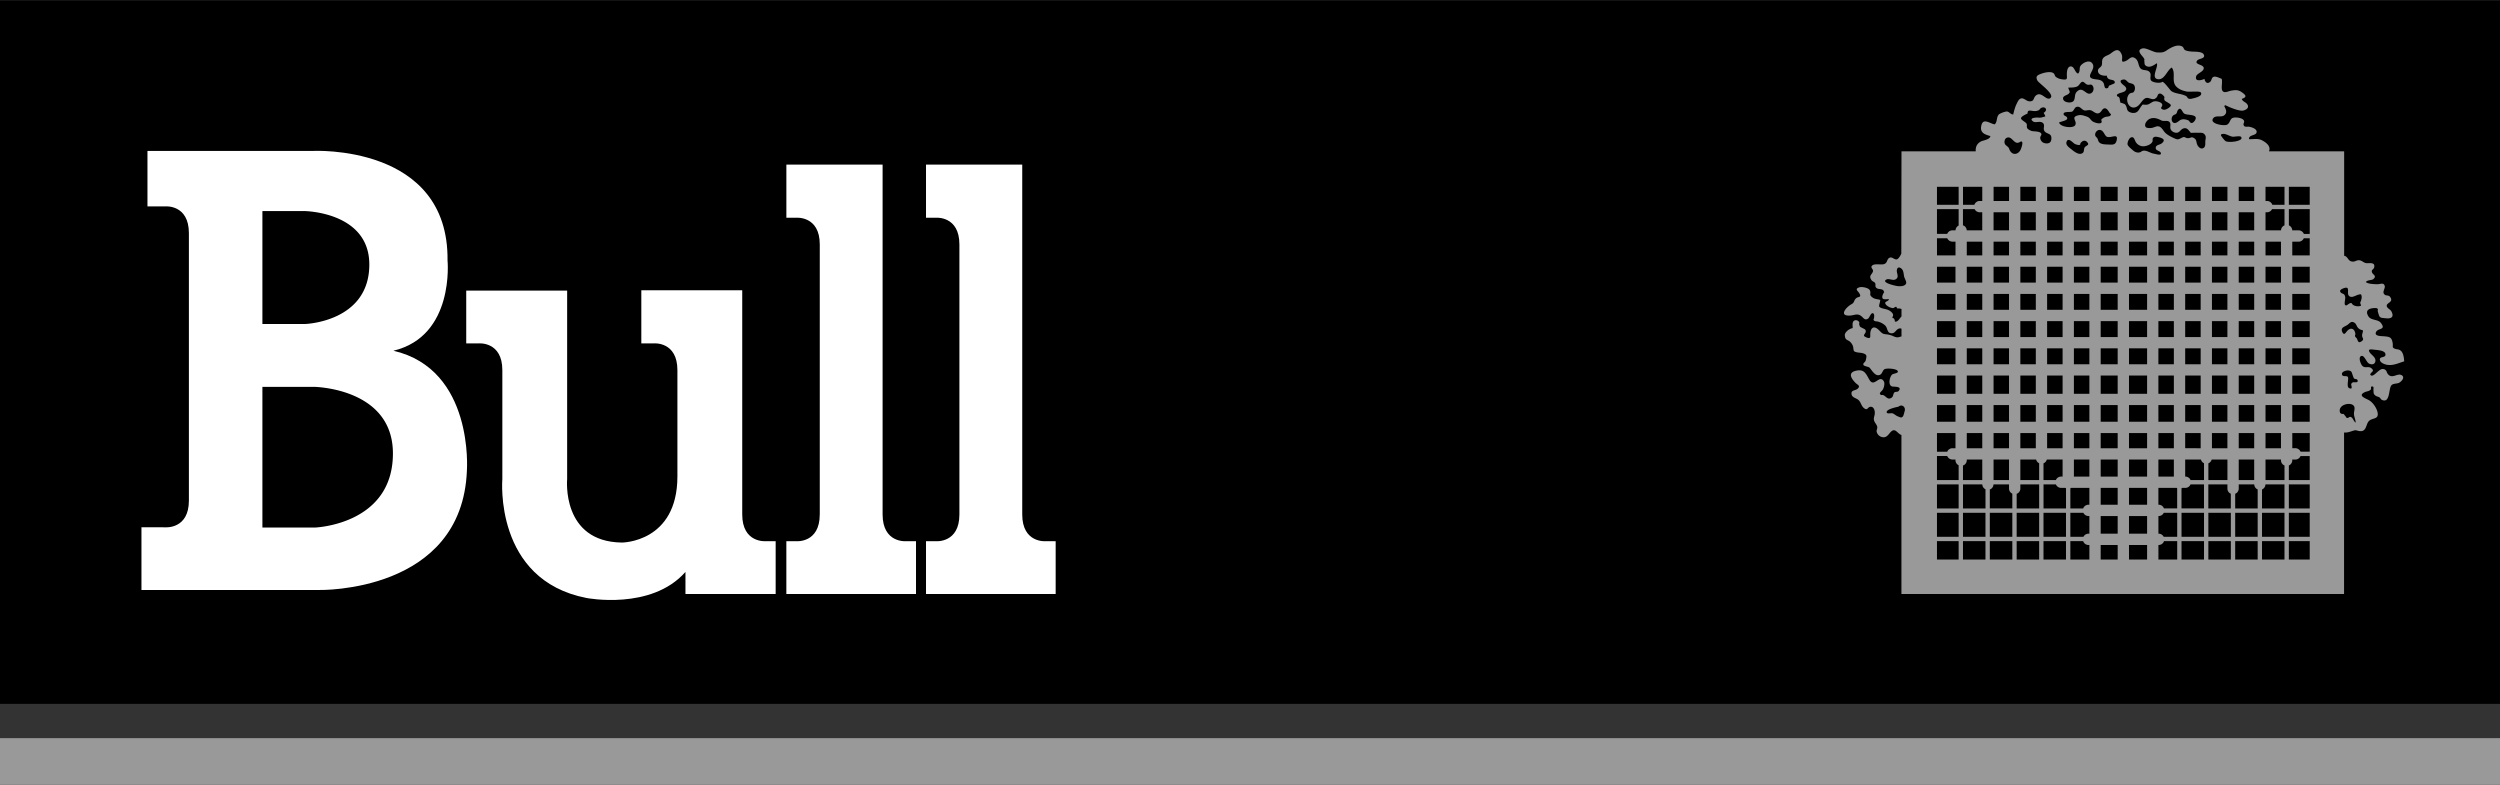
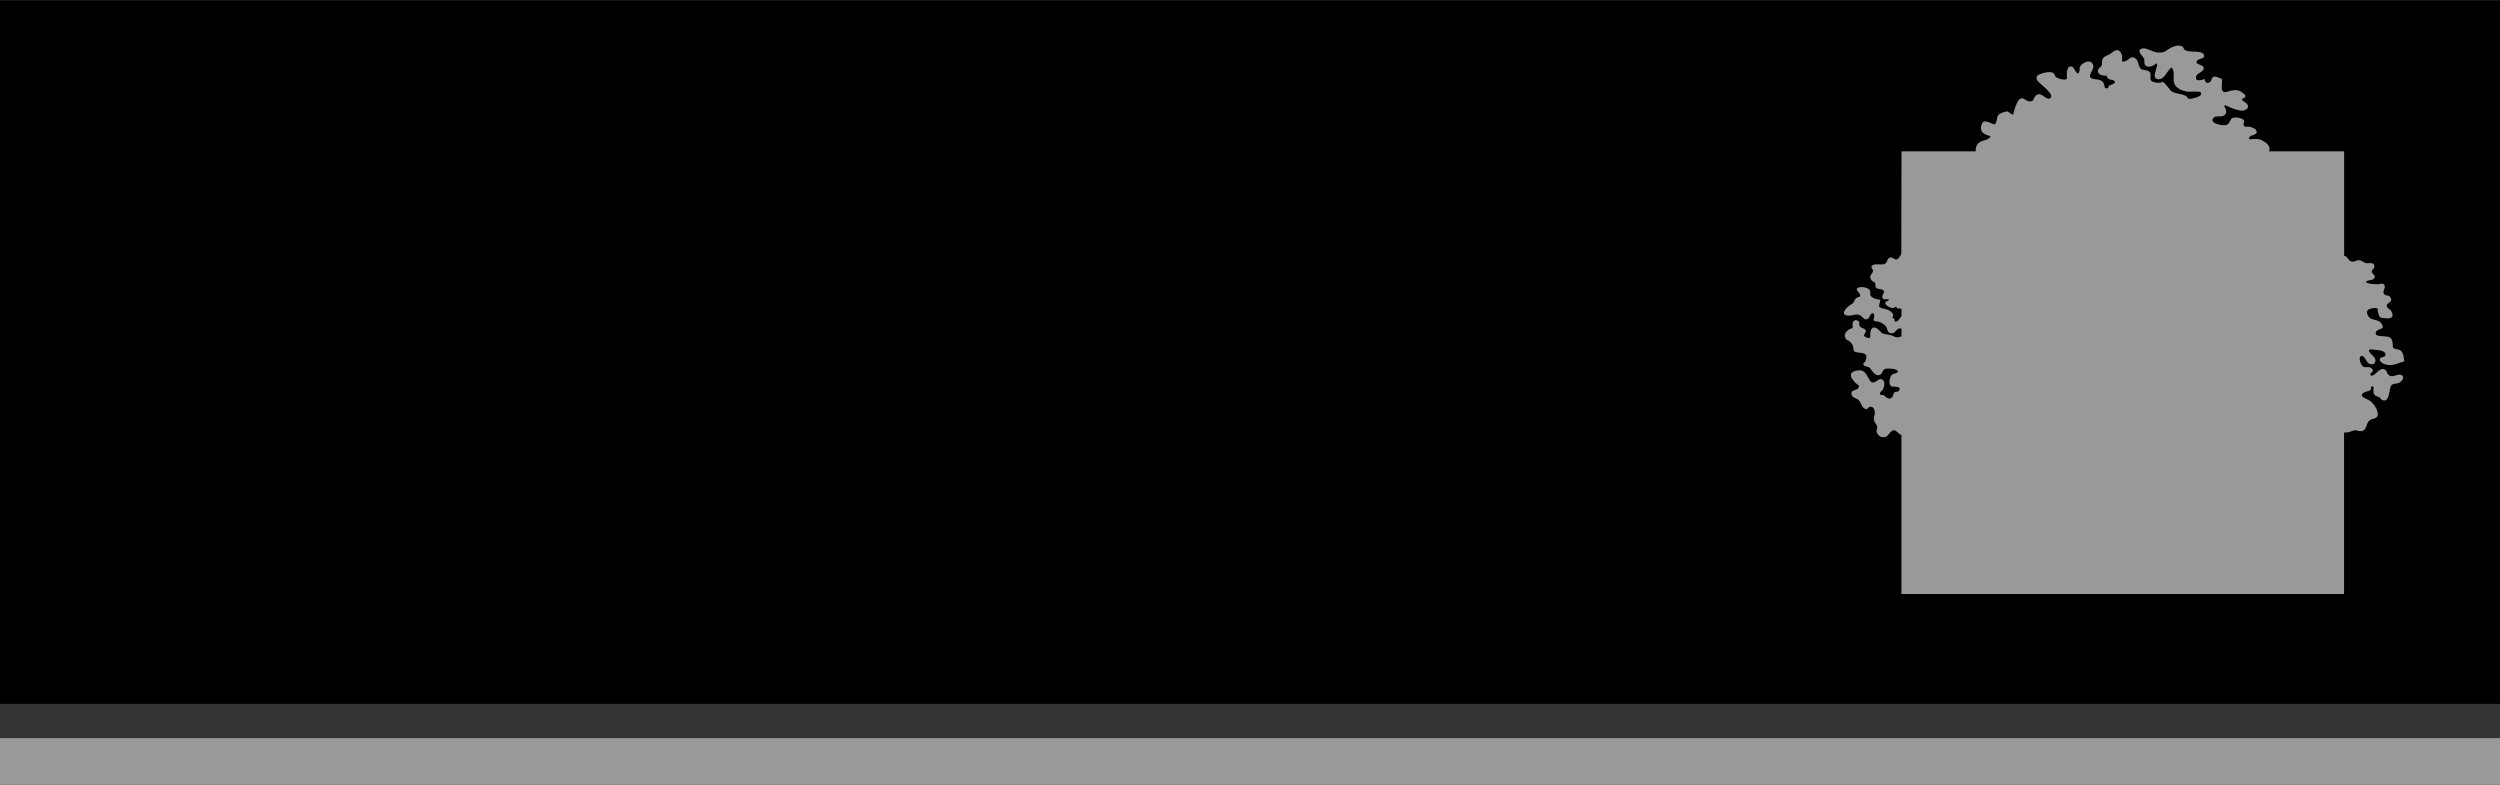
<svg xmlns="http://www.w3.org/2000/svg" width="2500" height="785" viewBox="0 0 109.945 34.504">
  <rect x="0" y="0" width="109.945" height="34.504" fill="#333333" stroke="none" />
-   <path d="M0 0h109.945v30.944H0z" />
+   <path d="M0 0h109.945v30.944H0" />
  <path d="M105.592 16.478c-.169-.069-.379.171-.559-.015-.098-.102-.049-.21-.221-.243-.205-.038-.458.449-.576.239.043-.123.208-.135.061-.267-.133-.12-.282.018-.409-.116-.074-.078-.194-.395-.033-.432.126-.03.215.271.323.332.099.055.247.058.283-.079.046-.179-.159-.286-.238-.398-.129-.184.077-.142.222-.126.119.013.427.03.459.176.042.188-.216.109-.24.224-.03.146.174.23.279.254.282.064.536-.069.79-.146-.012-.143-.032-.352-.141-.456-.092-.088-.167-.058-.271-.099-.136-.055-.074-.092-.095-.24-.041-.273-.141-.284-.386-.307-.079-.008-.379.004-.361-.136.034-.257.496-.101.225-.454-.125-.163-.429-.1-.545-.285-.256-.412.365-.369.362-.36.094.044.033.077.05.14.082.291.062.279.381.306.216.02.346-.068.215-.308-.055-.099-.233-.151-.2-.273.028-.103.251-.135.18-.299-.075-.174-.182-.091-.271-.159-.139-.104.03-.268 0-.382-.041-.162-.192-.084-.287-.081-.14.005-.456-.005-.544-.095.085-.107.256-.058.341-.139.149-.141-.038-.177-.073-.293-.037-.12.078-.104.101-.224.047-.241-.246-.152-.367-.176-.108-.022-.171-.111-.286-.124-.134-.015-.202.09-.348.052-.142-.035-.152-.175-.276-.238-.016-.008-.03-.007-.046-.011V6.645h-3.304c.089-.219-.109-.376-.301-.48-.191-.103-.374-.043-.579-.055-.018-.201.299-.144.333-.296.037-.161-.242-.237-.336-.251-.072-.01-.18.03-.225-.053-.049-.089.053-.145-.002-.229-.083-.125-.437-.16-.528-.081-.087.074-.088.216-.211.275-.077.037-.239.015-.317 0-.149-.028-.423-.119-.281-.292.113-.137.351-.019.479-.121.157-.125.059-.283-.002-.41.018-.013.032-.026.051-.037.152.084.619.281.792.236.19-.049.26-.164.157-.291-.069-.087-.201-.107-.226-.221.239-.082.184-.161.002-.29-.164-.116-.285-.105-.48-.069-.12.022-.308.135-.383-.014-.056-.112.019-.367-.024-.508-.085-.032-.255-.122-.35-.091-.102.033-.087.163-.158.223-.129.107-.222.017-.25-.132-.12.062-.434.14-.366-.11.037-.136.351-.206.333-.372-.019-.165-.44-.138-.281-.33.071-.085.385-.075.279-.265-.076-.139-.428-.111-.56-.126-.067-.007-.21-.026-.265-.066-.052-.038-.06-.117-.106-.146-.22-.138-.535.054-.698.165-.14.096-.235.098-.424.087-.173-.01-.488-.222-.65-.172-.26.077-.035.28.044.387.092.124.034.069.052.189.012.077-.01.135.075.189.162.104.352-.036.471-.117.086.156-.3.689.079.704.27.011.377-.401.578-.514.196.243-.035.61.21.847.132.126.264.163.439.207.104.026.573-.027.622.035.12.149-.206.237-.286.255-.075.017-.148.045-.211.031-.113-.026-.06-.073-.144-.12-.2-.112-.454-.092-.645-.216-.051-.033-.345-.459-.409-.406-.087.073-.399.027-.475-.053-.086-.092.01-.243-.052-.349-.099-.169-.305-.069-.421-.193-.117-.126-.067-.343-.249-.454-.179-.11-.244.067-.422.136-.243.094-.084-.12-.158-.295-.131-.312-.309-.176-.489-.039-.121.092-.29.104-.352.247-.04.093-.002.192-.043.282-.04.086-.156.111-.16.221-.005.198.243.235.39.221.027.255.324.122.351.283.013.076-.113.09-.151.116-.027.019-.067.02-.096.039-.023.015-.039.097-.052.102-.192.076-.133-.121-.203-.23-.101-.158-.275-.126-.448-.169-.396-.101.195-.442-.062-.707-.125-.128-.366-.014-.476.111-.104.118-.007.254-.128.364-.146-.049-.155-.31-.312-.315-.151-.006-.176.203-.18.316-.007.203.063.294-.209.251a.558.558 0 0 1-.28-.11c-.048-.044-.041-.121-.105-.164-.128-.084-.383-.025-.516.022-.18.063-.281.113-.189.302.061.123.822.632.556.785-.171.099-.367-.297-.595-.141-.158.107-.073.281-.301.274-.162-.004-.259-.184-.407-.116-.075.034-.125.149-.158.216-.079.156-.114.309-.156.478-.133-.003-.172-.137-.298-.131a.989.989 0 0 0-.313.113c-.146.124-.066.315-.201.453-.231-.037-.538-.326-.6.106-.039.28.192.348.407.408-.015.162-.324.184-.434.248-.175.102-.221.258-.209.423h-3.265l-.008 4.503s-.104.229-.198.249c-.111.022-.202-.123-.316-.073-.141.062-.076.242-.266.287-.124.03-.395-.036-.496.054-.113.1.062.156.028.265-.045.148-.202.175-.06.386.038.057.123.064.157.127.035.066-.013.126.039.192.089.113.301.02.346.175.003.011.009.018.014.028-.046.056-.12.21-.066.279.047.06.202.026.273.03-.018.128-.255.079-.124.25a.527.527 0 0 0 .298.144c.055-.002.09-.061.144-.058.019.001.032.07.054.074.035.004.075-.005.109.003l.072.018v.327c-.098.108-.168.262-.293.226.001-.077-.026-.153-.112-.16.036-.122.068-.129-.018-.236a.511.511 0 0 0-.243-.14c-.072-.023-.286-.05-.316-.13-.017-.043.052-.213.047-.284-.148-.048-.225-.022-.349-.115-.171-.129-.029-.164-.115-.318-.056-.103-.338-.154-.443-.124-.242.07-.073.161-.011.268.114.198-.059.131-.151.223-.104.102-.055.176-.192.252-.272.15-.574.548-.036.499.142-.013.258-.08.394-.017.151.068.191.251.352.164.083-.045.122-.234.202-.247.117-.018.089.208.051.287.058.093.119.057.205.083a.749.749 0 0 1 .305.164c.124.114.073.317.253.346.194.031.217-.169.365-.207a.135.135 0 0 1 .105.009v.337c-.135.035-.177.071-.34 0a.975.975 0 0 0-.336-.092c-.183-.017-.199-.074-.34-.206-.169-.158-.313-.121-.352.119-.024.148.054.309-.155.231-.259-.098-.038-.148-.048-.287-.006-.079-.078-.097-.144-.131-.125-.065-.105-.048-.139-.137-.03-.079.044-.105-.053-.176-.05-.036-.119-.047-.171-.016-.109.066-.063.222-.07.329a.518.518 0 0 0-.315.211c-.035.062-.035.104-.021.175.029.141.106.126.208.203a.504.504 0 0 1 .144.212c.017.046.015.179.045.21.073.075.287.063.387.095.191.059.173.12.127.315-.021.089-.141.114-.096.207.021.045.227.075.262.111.097.099.25.407.456.319.101-.043.113-.179.19-.24.09-.071.497-.033.576.047.117.12-.18.128-.233.183-.104.104-.188.466.008.52.07.02.458-.019.288.195-.05.063-.135.019-.196.071-.041.037-.044.167-.095.209-.221.186-.301-.154-.47-.095-.17-.078.027-.159.075-.268.043-.099.087-.26.021-.355-.2-.288-.416.315-.629-.06-.152-.268-.228-.478-.599-.386-.377.093-.163.374-.004.534.089.089.224.118.097.247-.1.1-.306.052-.275.247.023.15.201.17.295.247.123.102.127.268.255.367.173.135.147-.076.314-.06.124.012.165.182.159.284-.01.17-.088.22-.004.386.039.075.099.131.112.22.01.07-.036.134-.029.194a.315.315 0 0 0 .334.256c.163-.023.219-.187.331-.271.172-.132.266.126.427.171v6.995h19.466v-7.103c.027.001.054.002.081.001.12-.008.225-.051.33-.083.136-.042.137.004.275.02.316.036.266-.309.411-.447.148-.142.417-.062.383-.338-.026-.211-.214-.486-.4-.583-.156-.082-.485-.193-.172-.343.099-.047.19-.031.272-.123.03-.033-.036-.141.064-.129.083.009.043.111.047.145.016.129-.021.185.112.271.041.027.108.034.156.067.049.035.046.078.11.108.356.163.288-.482.407-.634.077-.098.237-.071.335-.115.121-.057.303-.266.094-.351zM0 32.451h109.945v2.053H0z" fill="#999" />
-   <path d="M29.791 16.268c0-1.264-1.029-1.176-1.029-1.176h-.558v-2.337h4.438v9.86c0 1.264 1.029 1.176 1.029 1.176h.441v2.322h-3.967v-.97c-1.499 1.704-4.35 1.146-4.35 1.146-4.085-.793-3.703-5.231-3.703-5.231v-4.79c0-1.264-1.029-1.176-1.029-1.176h-.559V12.77h4.438v8.289s-.264 2.762 2.41 2.792c0 0 2.439 0 2.439-2.91v-4.673zM36.051 22.616c0 1.264-1.028 1.176-1.028 1.176h-.441v2.322h5.702v-2.322h-.44s-1.029.088-1.029-1.176V7.23h-4.232v2.336h.441s1.028-.088 1.028 1.176v11.874zM42.193 22.616c0 1.264-1.028 1.176-1.028 1.176h-.441v2.322h5.702v-2.322h-.441s-1.029.088-1.029-1.176V7.23h-4.232v2.336h.441s1.028-.088 1.028 1.176v11.874zM17.301 15.415c2.704-.646 2.381-3.968 2.381-3.968.059-5.144-5.937-4.819-5.937-4.819h-7.26v2.439h.793s1.029-.088 1.029 1.176v11.762c0 1.263-1.029 1.175-1.029 1.175H6.221v2.757h7.818s6.289.146 6.495-5.26c-.001 0 .323-4.439-3.233-5.262z" fill="#fff" />
-   <path d="M13.421 14.239H11.54V9.273h1.851s2.851.029 2.851 2.351c0 2.527-2.821 2.615-2.821 2.615zM13.836 23.192H11.54v-6.189h2.26s3.48.037 3.48 2.93c.001 3.149-3.444 3.259-3.444 3.259zM85.184 19.037h.814v.666h-.134a.249.249 0 0 0-.229.153h-.451v-.819zM86.841 9.188a.245.245 0 0 0 .219.138h.115v.795h-.682a.244.244 0 0 0-.166-.222v-.711h.514zM100.468 9.188V9.9a.248.248 0 0 0-.153.22h-.682v-.794h.068a.247.247 0 0 0 .219-.138h.548zM98.455 20.201h.68v.902h-.68zM93.629 15.311h.796v.7h-.796zM90.028 15.311h.681v.7h-.681zM91.206 15.311h.681v.7h-.681zM92.384 15.311h.747v.7h-.747zM94.922 15.311h.68v.7h-.68zM96.1 15.311h.681v.7H96.1zM96.1 14.113h.681v.7H96.1zM94.922 14.113h.68v.7h-.68zM93.629 14.113h.796v.7h-.796zM92.384 14.113h.747v.7h-.747zM91.206 14.113h.681v.7h-.681zM90.028 14.113h.681v.7h-.681zM88.851 15.311h.68v.7h-.68zM90.028 16.507h.681v.801h-.681zM91.206 16.507h.681v.801h-.681zM92.384 16.507h.747v.801h-.747zM93.629 16.507h.796v.801h-.796zM94.922 16.507h.68v.801h-.68zM96.1 16.507h.681v.801H96.1zM97.277 15.311h.68v.7h-.68zM97.277 14.113h.68v.7h-.68zM96.1 12.917h.681v.699H96.1zM94.922 12.917h.68v.699h-.68zM93.629 12.917h.796v.699h-.796zM92.384 12.917h.747v.699h-.747zM91.206 12.917h.681v.699h-.681zM90.028 12.917h.681v.699h-.681zM88.851 14.113h.68v.7h-.68zM88.851 16.507h.68v.801h-.68zM88.851 17.806h.68v.733h-.68zM90.028 17.806h.681v.733h-.681zM91.206 17.806h.681v.733h-.681zM92.384 17.806h.747v.733h-.747zM93.629 17.806h.796v.733h-.796zM94.922 17.806h.68v.733h-.68zM96.1 17.806h.681v.733H96.1zM97.277 17.806h.68v.733h-.68zM97.277 16.507h.68v.801h-.68zM97.277 12.917h.68v.699h-.68zM97.277 11.72h.68v.699h-.68zM96.1 11.72h.681v.699H96.1zM94.922 11.72h.68v.699h-.68zM93.629 11.72h.796v.699h-.796zM92.384 11.72h.747v.699h-.747zM91.206 11.72h.681v.699h-.681zM90.028 11.72h.681v.699h-.681zM88.851 11.72h.68v.699h-.68zM88.851 12.917h.68v.699h-.68zM88.851 19.037h.68v.666h-.68zM90.028 19.037h.681v.666h-.681zM91.206 19.037h.681v.666h-.681zM92.384 19.037h.747v.666h-.747zM93.629 19.037h.796v.666h-.796zM94.922 19.037h.68v.666h-.68zM96.1 19.037h.681v.666H96.1zM97.277 19.037h.68v.666h-.68zM98.455 16.507h.68v.801h-.68zM98.455 15.311h.68v.7h-.68zM98.455 14.113h.68v.7h-.68zM98.455 12.917h.68v.699h-.68zM97.277 10.618h.68v.604h-.68zM96.1 10.618h.681v.604H96.1zM94.922 10.618h.68v.604h-.68zM93.629 10.618h.796v.604h-.796zM92.384 10.618h.747v.604h-.747zM91.206 10.618h.681v.604h-.681zM90.028 10.618h.681v.604h-.681zM88.851 10.618h.68v.604h-.68zM87.673 12.917h.68v.699h-.68zM87.673 14.113h.68v.7h-.68zM87.673 15.311h.68v.7h-.68zM87.673 16.507h.68v.801h-.68zM87.673 17.806h.68v.733h-.68zM98.455 17.806h.68v.733h-.68zM98.455 11.72h.68v.699h-.68zM87.673 11.72h.68v.699h-.68zM87.673 19.037h.68v.666h-.68zM98.455 19.037h.68v.666h-.68zM98.455 10.618h.68v.604h-.68zM87.673 10.618h.68v.604h-.68zM87.673 20.201h.68v.902h-.68zM88.851 20.201h.693c.02.072.066.131.134.162v.74h-.827v-.902zM97.119 20.367a.244.244 0 0 0 .146-.166h.693v.902h-.838v-.736zM99.633 19.037h.68v.666h-.68zM99.633 17.806h.68v.733h-.68zM99.633 16.507h.68v.801h-.68zM99.633 15.311h.68v.7h-.68zM99.633 14.113h.68v.7h-.68zM99.633 12.917h.68v.699h-.68zM99.633 11.72h.68v.699h-.68zM99.633 10.618h.68v.604h-.68zM98.455 9.326h.68v.795h-.68zM97.277 9.326h.68v.795h-.68zM96.1 9.326h.681v.795H96.1zM94.922 9.326h.68v.795h-.68zM93.629 9.326h.796v.795h-.796zM92.384 9.326h.747v.795h-.747zM91.206 9.326h.681v.795h-.681zM90.028 9.326h.681v.795h-.681zM88.851 9.326h.68v.795h-.68zM87.673 9.326h.68v.795h-.68zM86.495 10.618h.681v.604h-.681zM86.495 11.72h.681v.699h-.681zM86.495 12.917h.681v.699h-.681zM86.495 14.113h.681v.7h-.681zM86.495 15.311h.681v.7h-.681zM86.495 16.507h.681v.801h-.681zM86.495 17.806h.681v.733h-.681zM86.495 19.037h.681v.666h-.681zM87.508 21.517a.247.247 0 0 0 .163-.223h.682v.183c0 .1.06.185.145.224v.649h-.99v-.833zM88.689 21.708a.246.246 0 0 0 .162-.231v-.183h.827v1.057h-.989v-.643zM97.119 21.294h.838v.183c0 .102.062.19.15.228v.646h-.989v-1.057zM98.299 21.707a.248.248 0 0 0 .156-.23v-.183h.682c.003.1.064.185.151.221v.836h-.989v-.644zM86.328 20.464a.246.246 0 0 0 .167-.232V20.2h.681v.902h-.848v-.638zM87.178 21.294a.245.245 0 0 0 .14.214v.843h-.989v-1.057h.849zM86.328 22.542h.989v1.056h-.989zM87.508 22.542h.99v1.056h-.99zM88.689 22.542h.989v1.056h-.989zM89.869 22.542h.989v1.056h-.989zM95.939 22.542h.989v1.056h-.989zM97.119 22.542h.989v1.056h-.989zM98.299 22.542h.989v1.056h-.989zM99.479 22.542h.988v1.056h-.988zM99.479 22.351v-.835a.249.249 0 0 0 .151-.222h.837v1.057h-.988zM99.633 21.103v-.902h.68v.032c0 .104.064.192.155.229v.641h-.835zM85.184 20.046h.451c.038.09.125.154.229.154h.134v.032c0 .097.058.18.139.22v.65h-.953v-1.056zM85.184 21.294h.953v1.057h-.953v-1.057zM85.184 22.542h.953v1.056h-.953v-1.056zM85.184 24.599v-.81h.953v.81h-.953zM86.328 24.599v-.81h.989v.81h-.989zM87.508 24.599v-.81h.99v.81h-.99zM88.689 24.599v-.81h.989v.81h-.989zM89.869 24.599v-.81h.989v.81h-.989zM95.939 24.599v-.81h.989v.81h-.989zM97.119 24.599v-.81h.989v.81h-.989zM98.299 24.599v-.81h.989v.81h-.989zM99.479 24.599v-.81h.988v.81h-.988zM101.577 24.599h-.918v-.81h.918v.81zM101.577 23.598h-.918v-1.056h.918v1.056zM101.577 22.351h-.918v-1.057h.918v1.057zM101.577 21.103h-.918v-.641a.25.25 0 0 0 .151-.229v-.032h.134a.247.247 0 0 0 .229-.154h.403l.001 1.056zM101.577 19.855h-.403a.249.249 0 0 0-.229-.153h-.134v-.666h.767l-.001.819zM101.577 18.539h-.767v-.733h.767v.733zM101.577 17.309h-.767v-.801h.767v.801zM101.577 16.01h-.767v-.7h.767v.7zM101.577 14.813h-.767v-.7h.767v.7zM101.577 13.616h-.767v-.699h.767v.699zM101.577 12.419h-.767v-.699h.767v.699zM101.577 11.223h-.767v-.604h.278a.249.249 0 0 0 .228-.149h.261v.753zM101.577 10.278h-.258a.249.249 0 0 0-.23-.157h-.28a.248.248 0 0 0-.149-.219v-.714h.918l-.001 1.09zM101.577 8.206v.791h-.918v-.791h.918zM100.468 8.206v.791h-.535a.25.25 0 0 0-.232-.168h-.068v-.623h.835zM99.135 8.206v.623h-.68v-.623h.68zM97.958 8.206v.623h-.68v-.623h.68zM96.78 8.206v.623h-.68v-.623h.68zM95.602 8.206v.623h-.68v-.623h.68zM94.425 8.206v.623h-.796v-.623h.796zM93.131 8.206v.623h-.747v-.623h.747zM91.887 8.206v.623h-.681v-.623h.681zM90.709 8.206v.623h-.681v-.623h.681zM89.531 8.206v.623h-.68v-.623h.68zM88.354 8.206v.623h-.68v-.623h.68zM87.176 8.206v.623h-.115a.246.246 0 0 0-.232.168h-.5v-.791h.847zM85.184 8.206h.953v.791h-.953v-.791zM85.184 9.188h.953v.722a.246.246 0 0 0-.137.21h-.136a.248.248 0 0 0-.23.157h-.45V9.188zM85.184 10.469h.453a.249.249 0 0 0 .228.149h.134v.604h-.814l-.001-.753zM85.184 11.72h.814v.699h-.814v-.699zM85.184 12.917h.814v.699h-.814v-.699zM85.184 14.113h.814v.7h-.814v-.7zM85.184 15.311h.814v.7h-.814v-.7zM85.184 16.507h.814v.801h-.814v-.801zM85.184 17.806h.814v.733h-.814v-.733zM94.922 20.201h.68v.749h-.68zM90.644 20.949h.065V20.2h-.693a.249.249 0 0 1-.147.167v.735h.545a.25.25 0 0 1 .23-.153zM91.206 20.201h.681v.749h-.681zM92.384 20.201h.747v.749h-.747zM93.629 20.201h.796v.749h-.796zM96.928 20.363a.247.247 0 0 1-.135-.163H96.1v.749h.007c.104 0 .192.064.229.153h.592v-.739zM90.415 21.294h-.545v1.057h.989v-.885c-.009-.004-.015-.013-.023-.019h-.191a.247.247 0 0 1-.23-.153zM96.106 21.447h-.138c-.01.007-.018.017-.03.021v.882h.989v-1.057h-.592a.245.245 0 0 1-.229.154zM88.825 6.238c-.251.157-.335-.298-.576-.186-.094.044-.12.193-.073.277.033.058.113.097.154.151.031.042.034.082.06.128.122.225.357.18.463-.015.033-.059.194-.484-.028-.355zM89.649 5.163c.115.012.194-.024.3-.052-.007-.059-.052-.105-.072-.159.229-.136.032-.329-.141-.192-.036.029-.031.06-.099.088a.431.431 0 0 1-.198.026c-.125-.007-.282-.079-.27.111-.062.024-.284.126-.289.202-.005.087.216.169.25.255.026.067-.021.139.042.211a.495.495 0 0 0 .188.101c.097.022.379.003.416.125.016.05-.05.108-.051.165a.262.262 0 0 0 .087.188c.082.074.284.104.363-.003.055-.075.052-.228.012-.284-.057-.077-.181-.092-.245-.154-.134-.128.013-.273-.089-.381-.124-.131-.333.012-.451-.085-.199-.16.16-.172.247-.162zM90.959 3.843c.019.136.132.188-.004.287-.08.059-.288.088-.209.252.061.126.367.163.451.039.085-.126.017-.278.141-.4.272-.271.407.214.639.06.094-.062.121-.205.063-.302-.067-.113-.125-.048-.225-.062-.107-.014-.158-.153-.252-.126-.067.019-.128.159-.201.196-.119.061-.273.052-.403.056zM93.438 4.008c-.068.053-.34.083-.341.173 0 .07.059.043.091.085.047.06.028.093.048.17.027.103-.003.054.112.097.08.03.105.026.148.111.062.121.021.217.177.283.117.05.26.048.352-.054.049-.054.085-.129.131-.192.089-.117.052-.092.176-.084.18.01.204-.065.362-.136.107-.048.385.014.398.138.01.099-.14.149.034.21.082.029.185-.027.246-.071.176-.126.083-.161-.062-.254-.049-.032-.107-.044-.128-.115-.023-.077.049-.081-.041-.175-.033-.033-.103-.095-.158-.089-.099.011-.086.099-.128.153-.108.139-.207.094-.35.05-.257-.08-.318.25-.526.369-.232.134-.428-.061-.431-.306-.001-.094.041-.222.128-.274.078-.046.134.003.187-.103.041-.083.042-.223-.036-.289-.065-.055-.155-.043-.219-.087-.081-.055-.112-.148-.236-.129-.21.033-.079.17.007.238.108.081.199.174.059.281zM90.76 5.037c.02.056.188.074.146.186-.029.075-.286.116-.35.153.027.196.598.279.701.126.125-.185-.233-.361.157-.443.116-.025.225.015.334.05.14.044.152.097.243.191.094.097.546.219.413-.038a.37.37 0 0 1 .24-.139c.047-.01.129-.005.164-.05.064-.081.014-.054-.027-.113-.035-.055-.11-.185-.183-.202-.125-.028-.157.105-.228.168-.111.097-.198.044-.308-.026-.103-.065-.125-.074-.245-.062-.044.005-.104.021-.154.007-.115-.032-.182-.189-.327-.157-.109.025-.116.152-.202.206-.077.048-.439-.027-.374.143zM91.118 6.575c.098.08.271.21.403.177.166-.042.104-.179.153-.269.056-.103.252-.098.11-.248-.093-.099-.199-.053-.277.037-.04.045.009.073-.062.096-.034.011-.166-.029-.2-.048-.081-.045-.31-.331-.37-.062-.027.129.16.249.243.317zM92.143 5.942c.01.056.07.09.096.136.029.051.035.119.074.165.09.104.278.098.4.103.181.007.316.031.368-.164.108-.407-.32-.034-.472-.215-.075-.088-.117-.238-.247-.261-.121-.022-.241.113-.219.236zM93.849 6.638a.318.318 0 0 0 .214.06c.086-.007.106-.056.178-.075.146-.041.338.106.479.125.078.011.374.116.302-.047-.038-.086-.243-.081-.215-.229.021-.114.176-.111.256-.173.198-.154.056-.234-.143-.278-.067-.015-.15-.035-.21.013-.075.061-.02.127-.055.196-.07.138-.33.219-.466.188a.384.384 0 0 1-.258-.176c-.057-.086-.073-.252-.206-.211-.096.029-.187.242-.154.328.03.081.211.228.278.279zM97.753 5.88c-.124.021-.082.067-.042.126.023.033.114.154.158.186.129.095.834.009.689-.181-.043-.057-.297-.003-.361-.008-.138-.011-.312-.146-.444-.123zM95.736 5.373c.108-.059.148-.143.305-.136a.516.516 0 0 1 .203.051c.056.036.062.108.138.111.093.003.218-.176.174-.26-.05-.096-.293-.096-.389-.116-.125-.026-.135-.05-.198-.153-.063-.104-.113-.138-.191-.035-.04.051-.026.111-.08.163-.033.032-.083.036-.117.063-.152.123-.065.435.155.312z" />
-   <path d="M94.367 5.579c.044.053.195.046.256.038.139-.019.244-.122.375-.042.104.063.157.201.251.28.111.094.26.168.391.226.145.066.178.036.314-.034.14-.069.12.005.253.02.127.013.153-.088.288 0 .119.077.083.172.138.291.045.099.161.216.278.137.093-.063.07-.19.074-.287.005-.103.051-.192-.016-.287-.073-.105-.162-.091-.283-.091-.074 0-.148-.003-.222 0-.142.006-.104.015-.18-.076-.069-.081-.133-.154-.258-.116-.137.041-.163.198-.325.191-.1-.003-.221-.076-.249-.179-.03-.108.054-.254-.082-.322-.089-.046-.223.009-.322-.043-.166-.087-.337-.146-.518-.063-.101.048-.26.237-.163.357zM83.356 12.28c-.116.06-.286-.055-.395.003-.246.131.353.268.465.286.116.019.342.024.399-.107.035-.08-.062-.209-.084-.306-.028-.128-.021-.271-.123-.355-.131-.107-.203-.015-.2.11.003.128.112.28-.062.369zM82.976 18.133c.028.072.191.015.252.035.08.026.15.104.239.136.108.04.155.083.228-.012.016-.02.066-.208.074-.244.036-.152-.119-.305-.282-.171 0 0-.57.105-.511.256zM91.846 23.461h.041v-.776h-.041a.249.249 0 0 1-.224-.143h-.572v1.056h.577a.245.245 0 0 1 .219-.137zM92.384 22.685h.747v.776h-.747zM93.629 22.685h.796v.776h-.796zM94.936 22.685h-.013v.776h.013c.097 0 .178.057.219.137h.594v-1.056h-.59a.249.249 0 0 1-.223.143zM91.613 23.789h-.563v.81h.837v-.64h-.041a.247.247 0 0 1-.233-.17zM92.384 24.599h.747v-.64h-.747v.64zM93.629 24.599h.796v-.64h-.796v.64zM94.936 23.958h-.013v.64h.826v-.81h-.58a.247.247 0 0 1-.233.17zM91.846 22.188h.041v-.741h-.809c-.01.006-.017.017-.028.021v.883h.564a.246.246 0 0 1 .232-.163zM92.384 21.447h.747v.741h-.747zM93.629 21.447h.796v.741h-.796zM95.748 21.462c-.008-.003-.012-.011-.02-.016h-.806v.741h.013c.107 0 .196.068.231.163h.581v-.888zM102.926 12.83c.075.113.184.033.213.234.011.073-.062.299.003.347.075.056.161-.121.28-.089.044.129.306.178.415.106a1.602 1.602 0 0 0-.042-.113c.008-.039.041-.097.045-.12.022-.111.039-.138-.003-.256-.171-.029-.35.171-.5.089-.179-.097.05-.44-.214-.378-.001 0-.271.068-.197.18zM103.006 14.583c.077.171.138.06.201-.017.161-.195.344-.14.378.109.005.034-.027.057-.013.107.008.029.064.069.08.1.047.091.051.228.208.116.122-.088.037-.131.023-.223-.015-.097.039-.151.034-.257-.093-.027-.134-.031-.205-.099-.067-.064-.087-.18-.155-.227-.157-.108-.207.006-.322.088-.113.077-.315.11-.229.303zM102.994 16.443c.012.14.186.058.252.115.045.038.004.227.003.283-.003.127-.011.239.156.237.063-.099-.076-.181.055-.265.06-.038.263.042.221-.098-.022-.074-.112-.039-.146-.076-.04-.043-.042-.079-.063-.132-.048-.126-.036-.204-.188-.224-.088-.012-.3.044-.29.16zM102.899 18.084c.014.092.031.072.092.113.017.011.048-.018.078.002.025.017.042.059.065.076.045.034.015.078.099.097.049.011.079-.064.144-.046.102.03.135.208.22.25-.001-.104-.043-.198-.064-.3-.028-.136.01-.19.016-.323.016-.33-.707-.225-.65.131z" />
</svg>